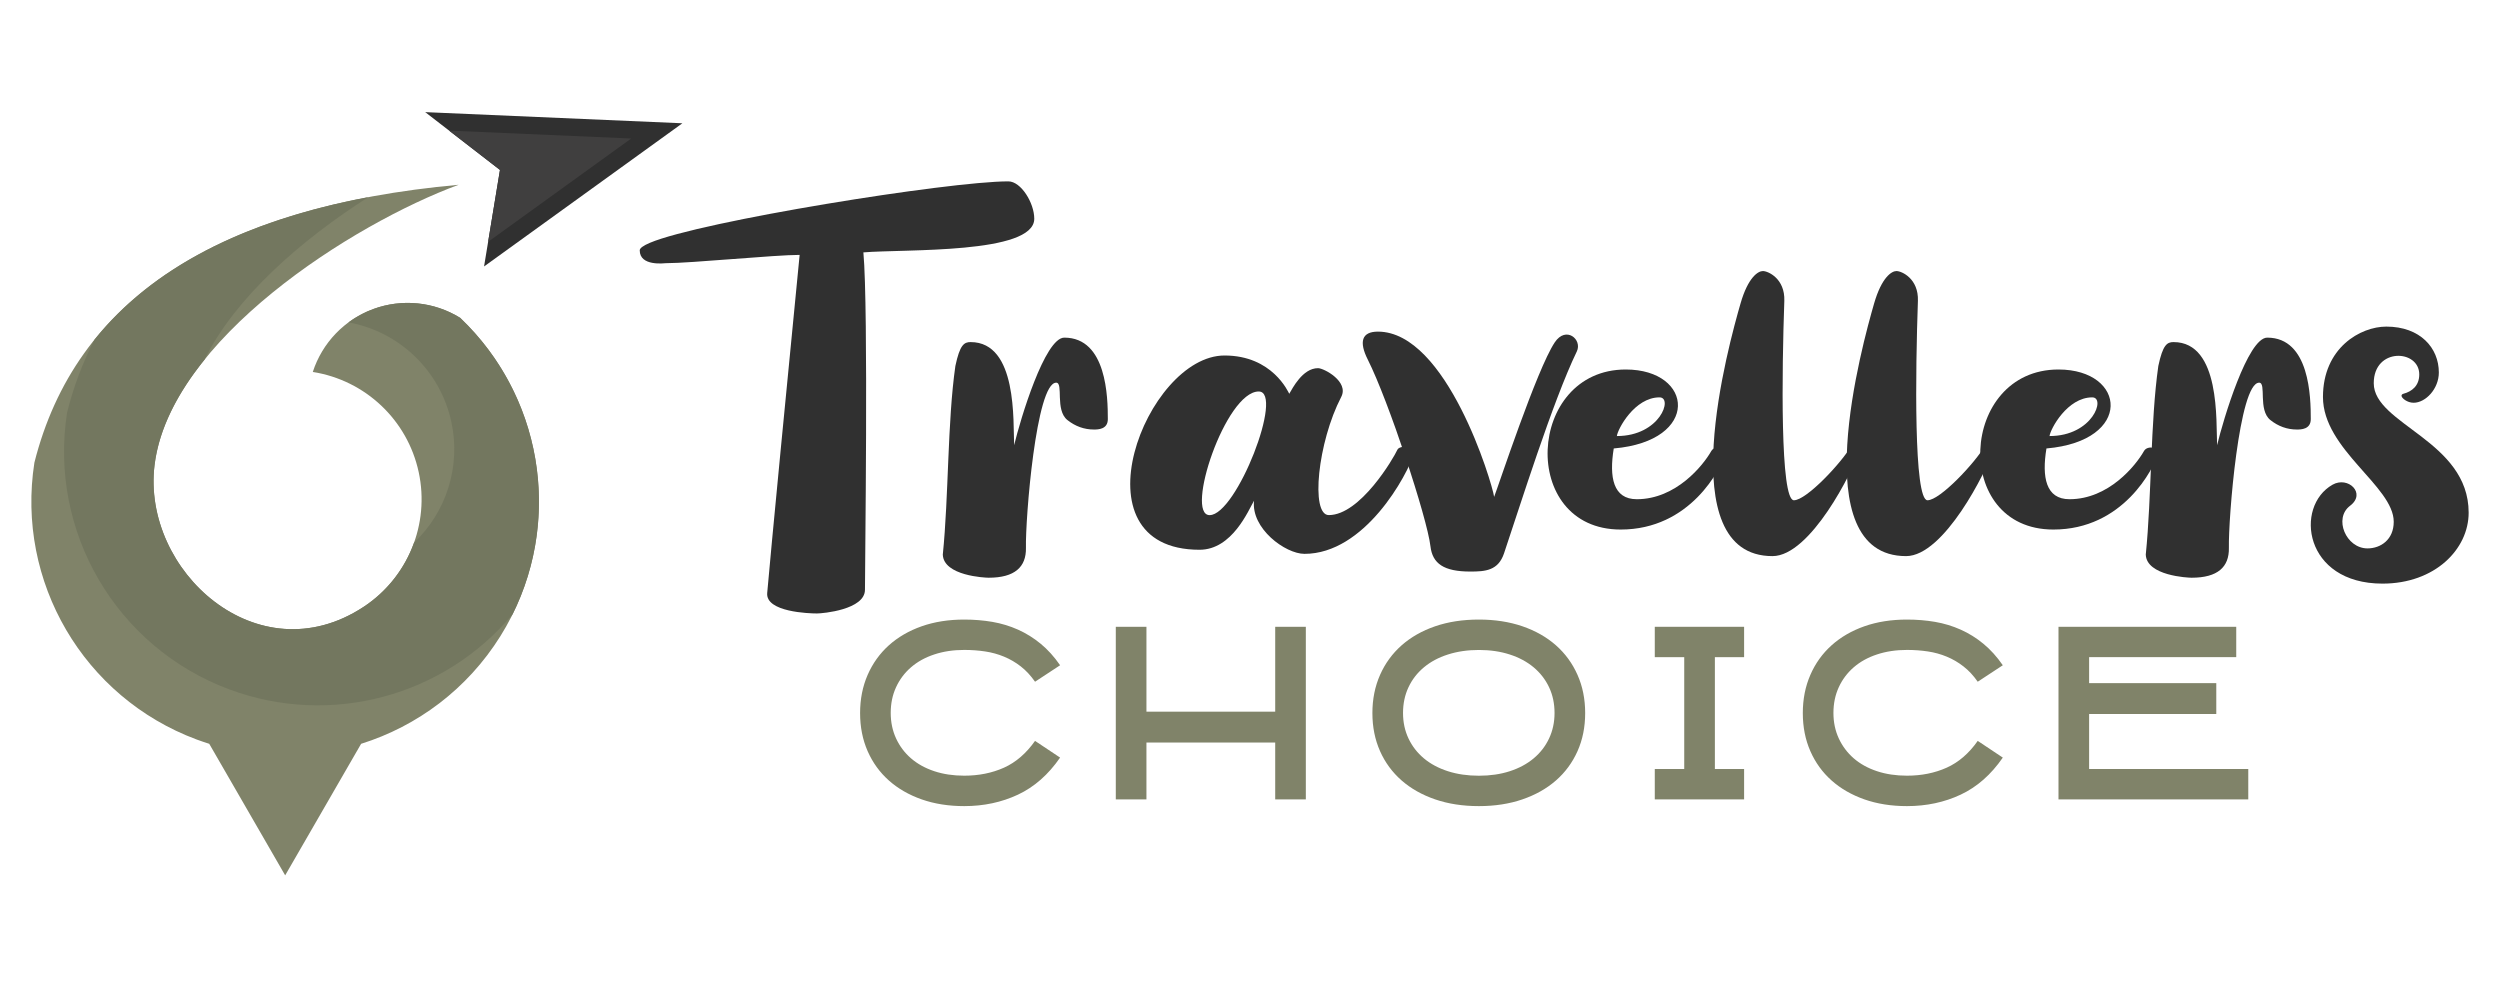
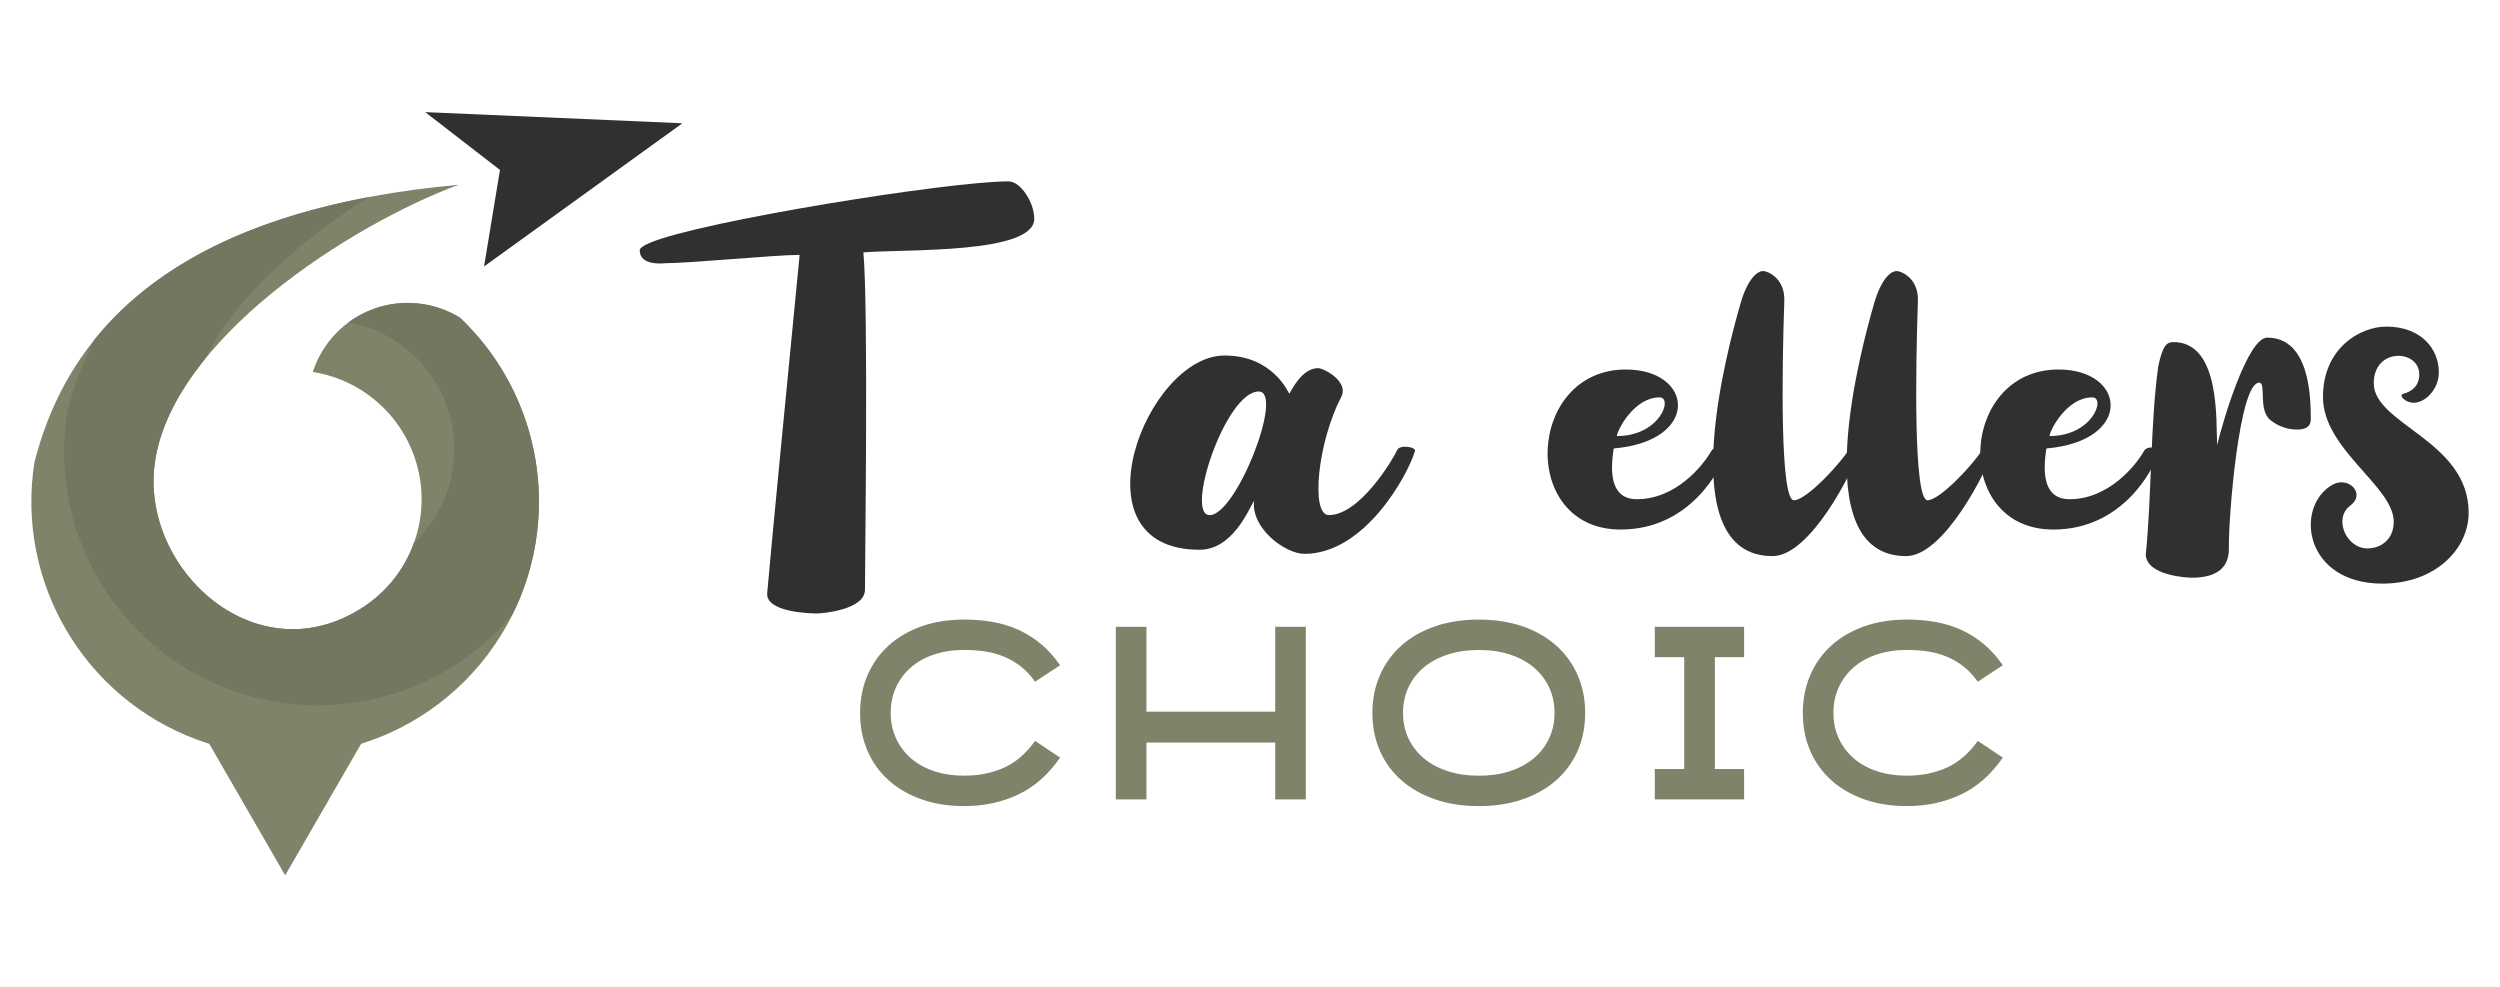
<svg xmlns="http://www.w3.org/2000/svg" version="1.1" id="Calque_1" x="0px" y="0px" width="159.5px" height="63px" viewBox="0 0 159.5 63" enable-background="new 0 0 159.5 63" xml:space="preserve">
  <g>
    <g>
      <path fill-rule="evenodd" clip-rule="evenodd" fill="#808369" d="M29.26,11.788C22.491,14.29,10.844,21.67,9.861,29.664    c-0.829,6.753,6.585,13.479,13.324,9.062c2.841-1.863,4.244-5.283,3.528-8.605c-0.715-3.321-3.401-5.86-6.757-6.39    c0.602-1.861,2.026-3.342,3.862-4.016s3.88-0.466,5.543,0.564c5.568,5.304,6.638,13.791,2.562,20.311    c-2.111,3.376-5.299,5.74-8.884,6.865l-2.091,3.622l-2.754,4.77l-2.753-4.77l-2.092-3.623c-0.27-0.086-0.538-0.176-0.806-0.275    C5.336,44.494,1.013,37.114,2.194,29.516C4.815,19.103,13.836,13.192,29.26,11.788z" />
      <path fill-rule="evenodd" clip-rule="evenodd" fill="#73775F" d="M13.048,22.944c-1.709,2.117-2.901,4.393-3.187,6.72    c-0.829,6.753,6.585,13.479,13.324,9.062c1.529-1.003,2.642-2.457,3.231-4.104c2.058-1.949,2.993-4.859,2.382-7.697    c-0.702-3.259-3.298-5.764-6.564-6.357c0.479-0.354,1.012-0.643,1.584-0.853c1.836-0.674,3.88-0.466,5.542,0.564    c5.178,4.933,6.466,12.618,3.342,18.914c-4.345,5.205-11.574,7.211-18.076,4.789C7.421,41.299,3.097,33.918,4.279,26.319    c0.419-1.665,1.002-3.214,1.749-4.648c3.659-4.554,9.482-7.585,17.471-9.093C19.217,15.309,15.021,18.959,13.048,22.944z" />
      <path fill-rule="evenodd" clip-rule="evenodd" fill="#303030" d="M31.898,10.842c-3.18-2.459-4.77-3.688-4.77-3.688    c10.938,0.474,16.408,0.711,16.408,0.711c-8.436,6.09-12.653,9.135-12.653,9.135C31.56,12.894,31.898,10.842,31.898,10.842z" />
-       <polygon fill-rule="evenodd" clip-rule="evenodd" fill="#403F3F" points="31.898,10.842 28.655,8.334 40.271,8.837 31.143,15.427       " />
    </g>
    <g>
      <g>
        <path fill="#303030" d="M55.084,16.102c0.329,3.58,0.094,20.347,0.101,21.518c0.007,1.28-2.702,1.519-3.065,1.519     c-0.487,0-3.272-0.088-3.173-1.298c0.15-1.838,1.499-15.8,2.07-21.579c-1.584,0-6.945,0.529-8.527,0.529     c-0.094,0-1.675,0.218-1.675-0.819c0-0.141,0.229-0.301,0.642-0.478c3.249-1.38,19.08-3.923,22.874-3.923     c0.811,0,1.655,1.378,1.655,2.384C65.987,16.224,57.72,15.885,55.084,16.102z" />
-         <path fill="#303030" d="M70.68,26.739c0,0.657-0.624,0.665-0.886,0.665c-0.623,0-1.19-0.205-1.691-0.603     c-0.809-0.642-0.238-2.386-0.718-2.386c-1.281,0-1.97,8.689-1.93,10.534c0.025,1.235-0.724,1.91-2.38,1.91     c-0.229,0-2.875-0.121-2.924-1.475c0.38-3.734,0.292-8.469,0.802-12.035c0.285-1.347,0.555-1.524,0.969-1.524     c3.012,0,2.706,5.111,2.781,6.577c0.389-1.633,1.958-6.861,3.198-6.861C70.618,21.542,70.679,25.363,70.68,26.739z" />
        <path fill="#303030" d="M90.273,28.788c-0.493,1.603-3.231,6.548-7.047,6.548c-1.221,0-3.42-1.62-3.218-3.39     c-0.353,0.592-1.382,3.129-3.477,3.129c-8.195,0-3.412-12.394,1.595-12.394c3.06,0,4.071,2.344,4.128,2.443     c0.201-0.333,0.845-1.635,1.836-1.635c0.379,0,1.989,0.859,1.48,1.835c-1.503,2.891-1.97,7.539-0.793,7.539     c2.005,0,4.13-3.625,4.373-4.164C89.305,28.357,90.361,28.501,90.273,28.788z M80.307,24.977c-2.119,0-4.729,7.888-3.132,7.888     C78.889,32.864,81.952,24.977,80.307,24.977z" />
-         <path fill="#303030" d="M100.602,22.421c-1.544,3.189-3.648,9.933-4.645,12.883c-0.37,1.102-1.192,1.161-2.151,1.161     c-1.686,0-2.415-0.503-2.543-1.613c-0.213-1.828-2.686-9.309-3.997-11.907c-0.577-1.143-0.389-1.788,0.646-1.788     c4.396,0,7.283,9.636,7.414,10.543c0.259-0.654,2.72-8.137,3.866-9.855C99.911,20.764,100.966,21.663,100.602,22.421z" />
        <path fill="#303030" d="M110.116,28.855c-0.311,1.068-2.286,4.93-6.717,4.93c-6.521,0-6.009-10.211,0.324-10.211     c4.339,0,4.794,4.558-0.766,5.038c-0.298,1.829-0.044,3.238,1.47,3.238c2.501,0,4.23-2.149,4.753-3.073     C109.412,28.368,110.194,28.59,110.116,28.855z M103.156,27.82c2.755,0,3.602-2.468,2.722-2.468     C104.28,25.352,103.201,27.389,103.156,27.82z" />
        <path fill="#303030" d="M118.636,28.753c-0.418,1.288-3.127,6.727-5.552,6.727c-6.552,0-2.775-13.565-2.038-16.118     c0.484-1.683,1.126-2.069,1.426-2.069c0.332,0,1.418,0.482,1.368,1.904c-0.157,4.461-0.274,12.72,0.611,12.72     c0.798,0,3.03-2.372,3.702-3.523C118.243,28.238,118.852,28.098,118.636,28.753z" />
        <path fill="#303030" d="M127.16,28.753c-0.419,1.288-3.128,6.727-5.552,6.727c-6.554,0-2.775-13.565-2.04-16.118     c0.486-1.683,1.127-2.069,1.426-2.069c0.333,0,1.42,0.482,1.369,1.904c-0.156,4.461-0.273,12.72,0.612,12.72     c0.797,0,3.029-2.372,3.7-3.523C126.768,28.238,127.375,28.098,127.16,28.753z" />
        <path fill="#303030" d="M137.721,28.855c-0.311,1.068-2.286,4.93-6.717,4.93c-6.521,0-6.009-10.211,0.325-10.211     c4.338,0,4.794,4.558-0.766,5.038c-0.299,1.829-0.045,3.238,1.471,3.238c2.499,0,4.229-2.149,4.751-3.073     C137.017,28.368,137.798,28.59,137.721,28.855z M130.761,27.82c2.755,0,3.602-2.468,2.724-2.468     C131.886,25.352,130.806,27.389,130.761,27.82z" />
        <path fill="#303030" d="M147.428,26.739c0,0.657-0.624,0.665-0.885,0.665c-0.623,0-1.19-0.205-1.69-0.603     c-0.81-0.642-0.238-2.386-0.719-2.386c-1.281,0-1.969,8.689-1.931,10.534c0.026,1.235-0.723,1.91-2.379,1.91     c-0.229,0-2.875-0.121-2.924-1.475c0.38-3.734,0.292-8.469,0.801-12.035c0.286-1.347,0.555-1.524,0.97-1.524     c3.013,0,2.705,5.111,2.781,6.577c0.389-1.633,1.959-6.861,3.197-6.861C147.367,21.542,147.428,25.363,147.428,26.739z" />
        <path fill="#303030" d="M157.5,32.709c0,2.336-2.157,4.526-5.496,4.526c-5.021,0-5.63-4.927-3.187-6.312     c0.991-0.562,2.17,0.552,1.117,1.345c-1.067,0.804-0.259,2.72,1.112,2.72c0.839,0,1.674-0.555,1.674-1.699     c0-2.268-4.515-4.606-4.515-7.959c0-3.139,2.391-4.493,4.042-4.493c2.169,0,3.351,1.366,3.351,2.927     c0,1.047-0.846,1.932-1.611,1.932c-0.399,0-0.77-0.292-0.77-0.447c0-0.058,0.04-0.106,0.121-0.127     c0.542-0.145,1.011-0.507,1.011-1.235c0-1.602-2.904-1.734-2.904,0.562C151.445,27.077,157.5,28.116,157.5,32.709z" />
      </g>
      <g>
        <path fill="#808369" d="M61.521,51.43c-0.997,0-1.903-0.143-2.717-0.429c-0.815-0.287-1.513-0.688-2.095-1.207     c-0.582-0.518-1.033-1.141-1.354-1.871c-0.32-0.731-0.481-1.54-0.481-2.43c0-0.887,0.161-1.699,0.481-2.434     c0.322-0.736,0.772-1.364,1.354-1.888c0.583-0.522,1.28-0.928,2.095-1.215c0.813-0.286,1.72-0.428,2.717-0.428     c0.621,0,1.217,0.049,1.792,0.147c0.571,0.099,1.117,0.264,1.636,0.496c0.518,0.232,1,0.532,1.45,0.903     c0.448,0.369,0.861,0.826,1.236,1.369l-1.599,1.051c-0.278-0.395-0.58-0.721-0.91-0.977c-0.331-0.258-0.687-0.465-1.066-0.622     c-0.38-0.158-0.783-0.269-1.208-0.333s-0.868-0.097-1.331-0.097c-0.702,0-1.341,0.097-1.917,0.289     c-0.577,0.19-1.071,0.464-1.481,0.819c-0.41,0.355-0.728,0.777-0.954,1.271c-0.228,0.493-0.341,1.039-0.341,1.641     c0,0.591,0.114,1.133,0.341,1.625c0.227,0.492,0.544,0.916,0.954,1.271c0.41,0.355,0.904,0.628,1.481,0.82     c0.577,0.192,1.215,0.287,1.917,0.287c0.926,0,1.771-0.17,2.531-0.51c0.758-0.341,1.42-0.91,1.983-1.71l1.599,1.066     c-0.751,1.088-1.646,1.875-2.686,2.363C63.906,51.186,62.765,51.43,61.521,51.43z" />
        <path fill="#808369" d="M83.312,51.001h-1.954v-3.626h-8.215v3.626h-1.955V39.988h1.955v5.417h8.215v-5.417h1.954V51.001z" />
        <path fill="#808369" d="M94.354,51.43c-1.026,0-1.956-0.143-2.79-0.429c-0.835-0.287-1.547-0.688-2.14-1.207     c-0.592-0.518-1.052-1.141-1.377-1.871c-0.325-0.731-0.488-1.54-0.488-2.43c0-0.887,0.163-1.699,0.488-2.434     c0.325-0.736,0.785-1.364,1.377-1.888c0.593-0.522,1.305-0.928,2.14-1.215c0.834-0.286,1.764-0.428,2.79-0.428     c1.017,0,1.941,0.142,2.775,0.428c0.834,0.287,1.548,0.692,2.14,1.215c0.592,0.523,1.051,1.151,1.377,1.888     c0.326,0.734,0.488,1.547,0.488,2.434c0,0.89-0.162,1.698-0.488,2.43c-0.326,0.73-0.785,1.354-1.377,1.871     c-0.592,0.519-1.306,0.92-2.14,1.207C96.296,51.287,95.371,51.43,94.354,51.43z M94.354,41.468c-0.721,0-1.379,0.097-1.977,0.289     c-0.597,0.19-1.107,0.464-1.532,0.819s-0.752,0.777-0.984,1.271c-0.231,0.493-0.348,1.039-0.348,1.641     c0,0.591,0.116,1.133,0.348,1.625c0.232,0.492,0.56,0.916,0.984,1.271c0.425,0.355,0.936,0.628,1.532,0.82     c0.598,0.192,1.256,0.287,1.977,0.287s1.377-0.095,1.969-0.287c0.593-0.192,1.1-0.465,1.525-0.82     c0.423-0.354,0.752-0.778,0.983-1.271c0.232-0.492,0.349-1.034,0.349-1.625c0-0.602-0.116-1.147-0.349-1.641     c-0.231-0.493-0.561-0.915-0.983-1.271c-0.426-0.355-0.933-0.629-1.525-0.819C95.731,41.564,95.075,41.468,94.354,41.468z" />
        <path fill="#808369" d="M111.274,51.001h-5.699v-1.938h1.879v-7.136h-1.879v-1.938h5.699v1.938h-1.865v7.136h1.865V51.001z" />
        <path fill="#808369" d="M121.665,51.43c-0.996,0-1.901-0.143-2.716-0.429c-0.814-0.287-1.513-0.688-2.095-1.207     c-0.582-0.518-1.034-1.141-1.354-1.871c-0.321-0.731-0.481-1.54-0.481-2.43c0-0.887,0.16-1.699,0.481-2.434     c0.319-0.736,0.771-1.364,1.354-1.888c0.582-0.522,1.28-0.928,2.095-1.215c0.814-0.286,1.72-0.428,2.716-0.428     c0.622,0,1.22,0.049,1.792,0.147c0.571,0.099,1.117,0.264,1.636,0.496s1.001,0.532,1.45,0.903     c0.448,0.369,0.861,0.826,1.236,1.369l-1.6,1.051c-0.275-0.395-0.579-0.721-0.91-0.977c-0.33-0.258-0.686-0.465-1.065-0.622     c-0.379-0.158-0.781-0.269-1.206-0.333c-0.424-0.064-0.868-0.097-1.333-0.097c-0.699,0-1.339,0.097-1.916,0.289     c-0.578,0.19-1.071,0.464-1.481,0.819c-0.408,0.355-0.727,0.777-0.954,1.271s-0.341,1.039-0.341,1.641     c0,0.591,0.113,1.133,0.341,1.625s0.546,0.916,0.954,1.271c0.41,0.355,0.903,0.628,1.481,0.82     c0.577,0.192,1.217,0.287,1.916,0.287c0.929,0,1.772-0.17,2.532-0.51c0.76-0.341,1.421-0.91,1.982-1.71l1.6,1.066     c-0.751,1.088-1.646,1.875-2.687,2.363C124.053,51.186,122.908,51.43,121.665,51.43z" />
-         <path fill="#808369" d="M141.399,45.553h-8.113v3.51h10.154v1.938h-12.108V39.988h11.34v1.938h-9.386v1.658h8.113V45.553z" />
      </g>
    </g>
  </g>
</svg>